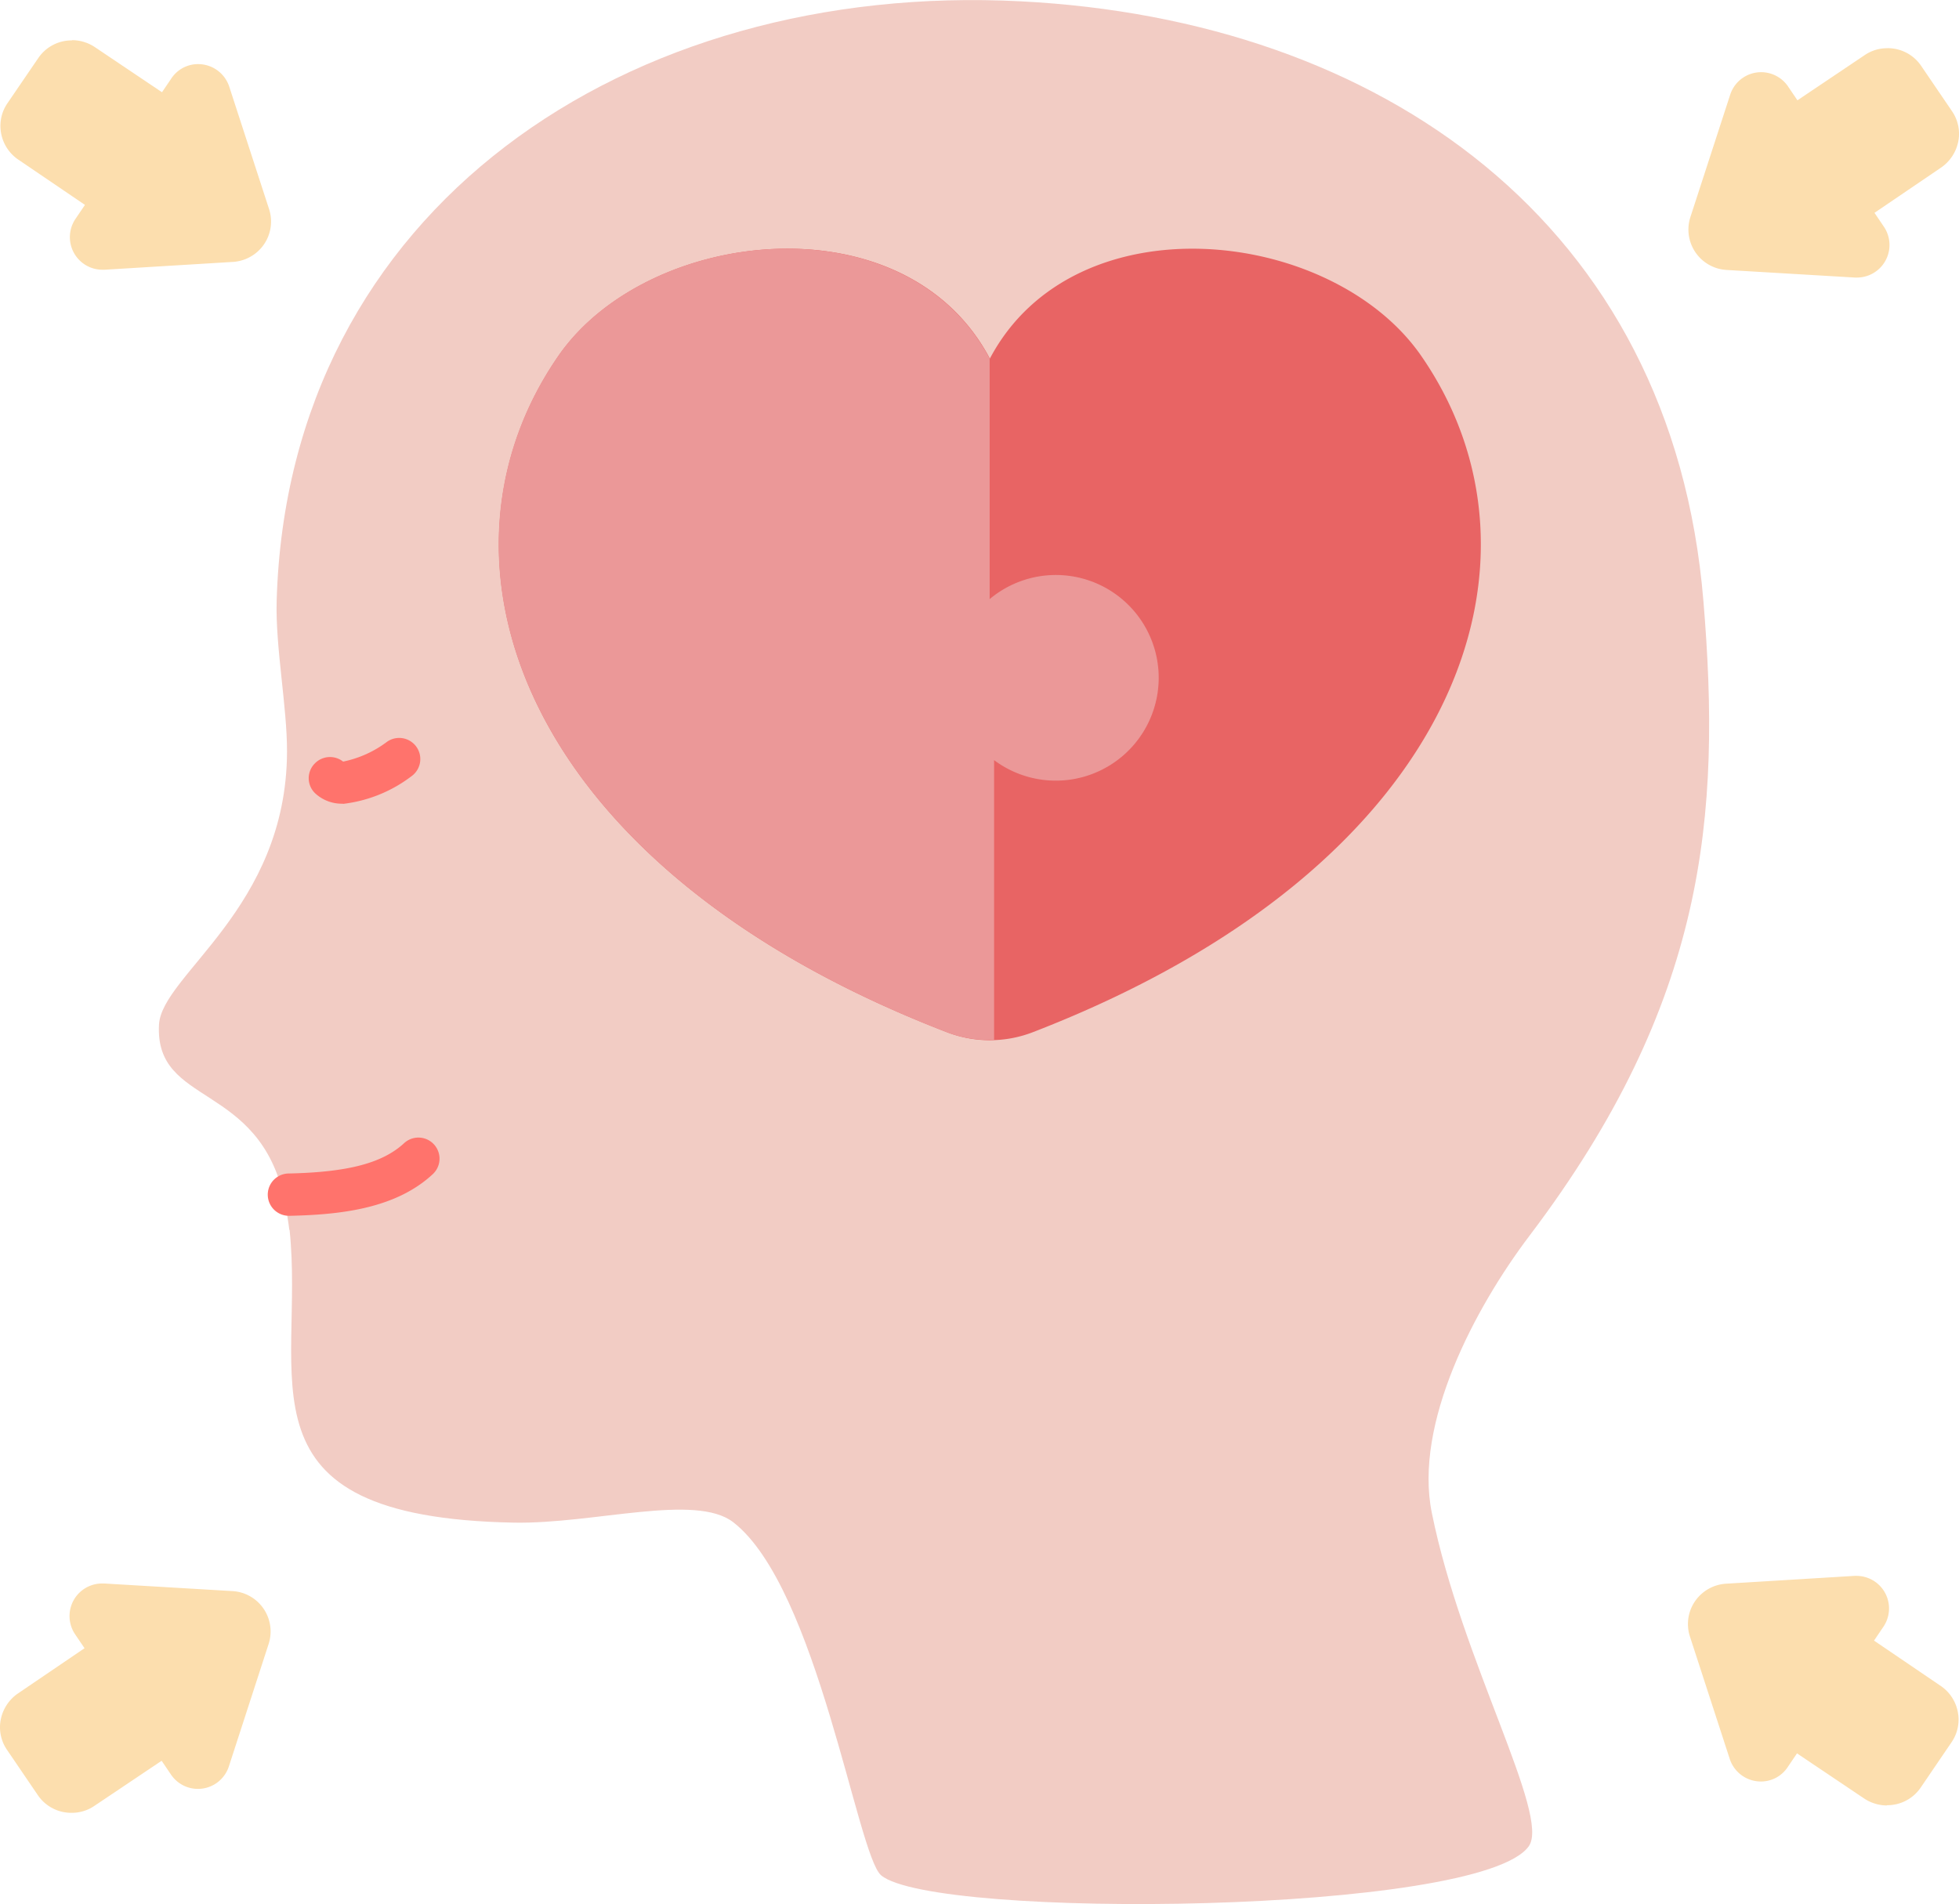
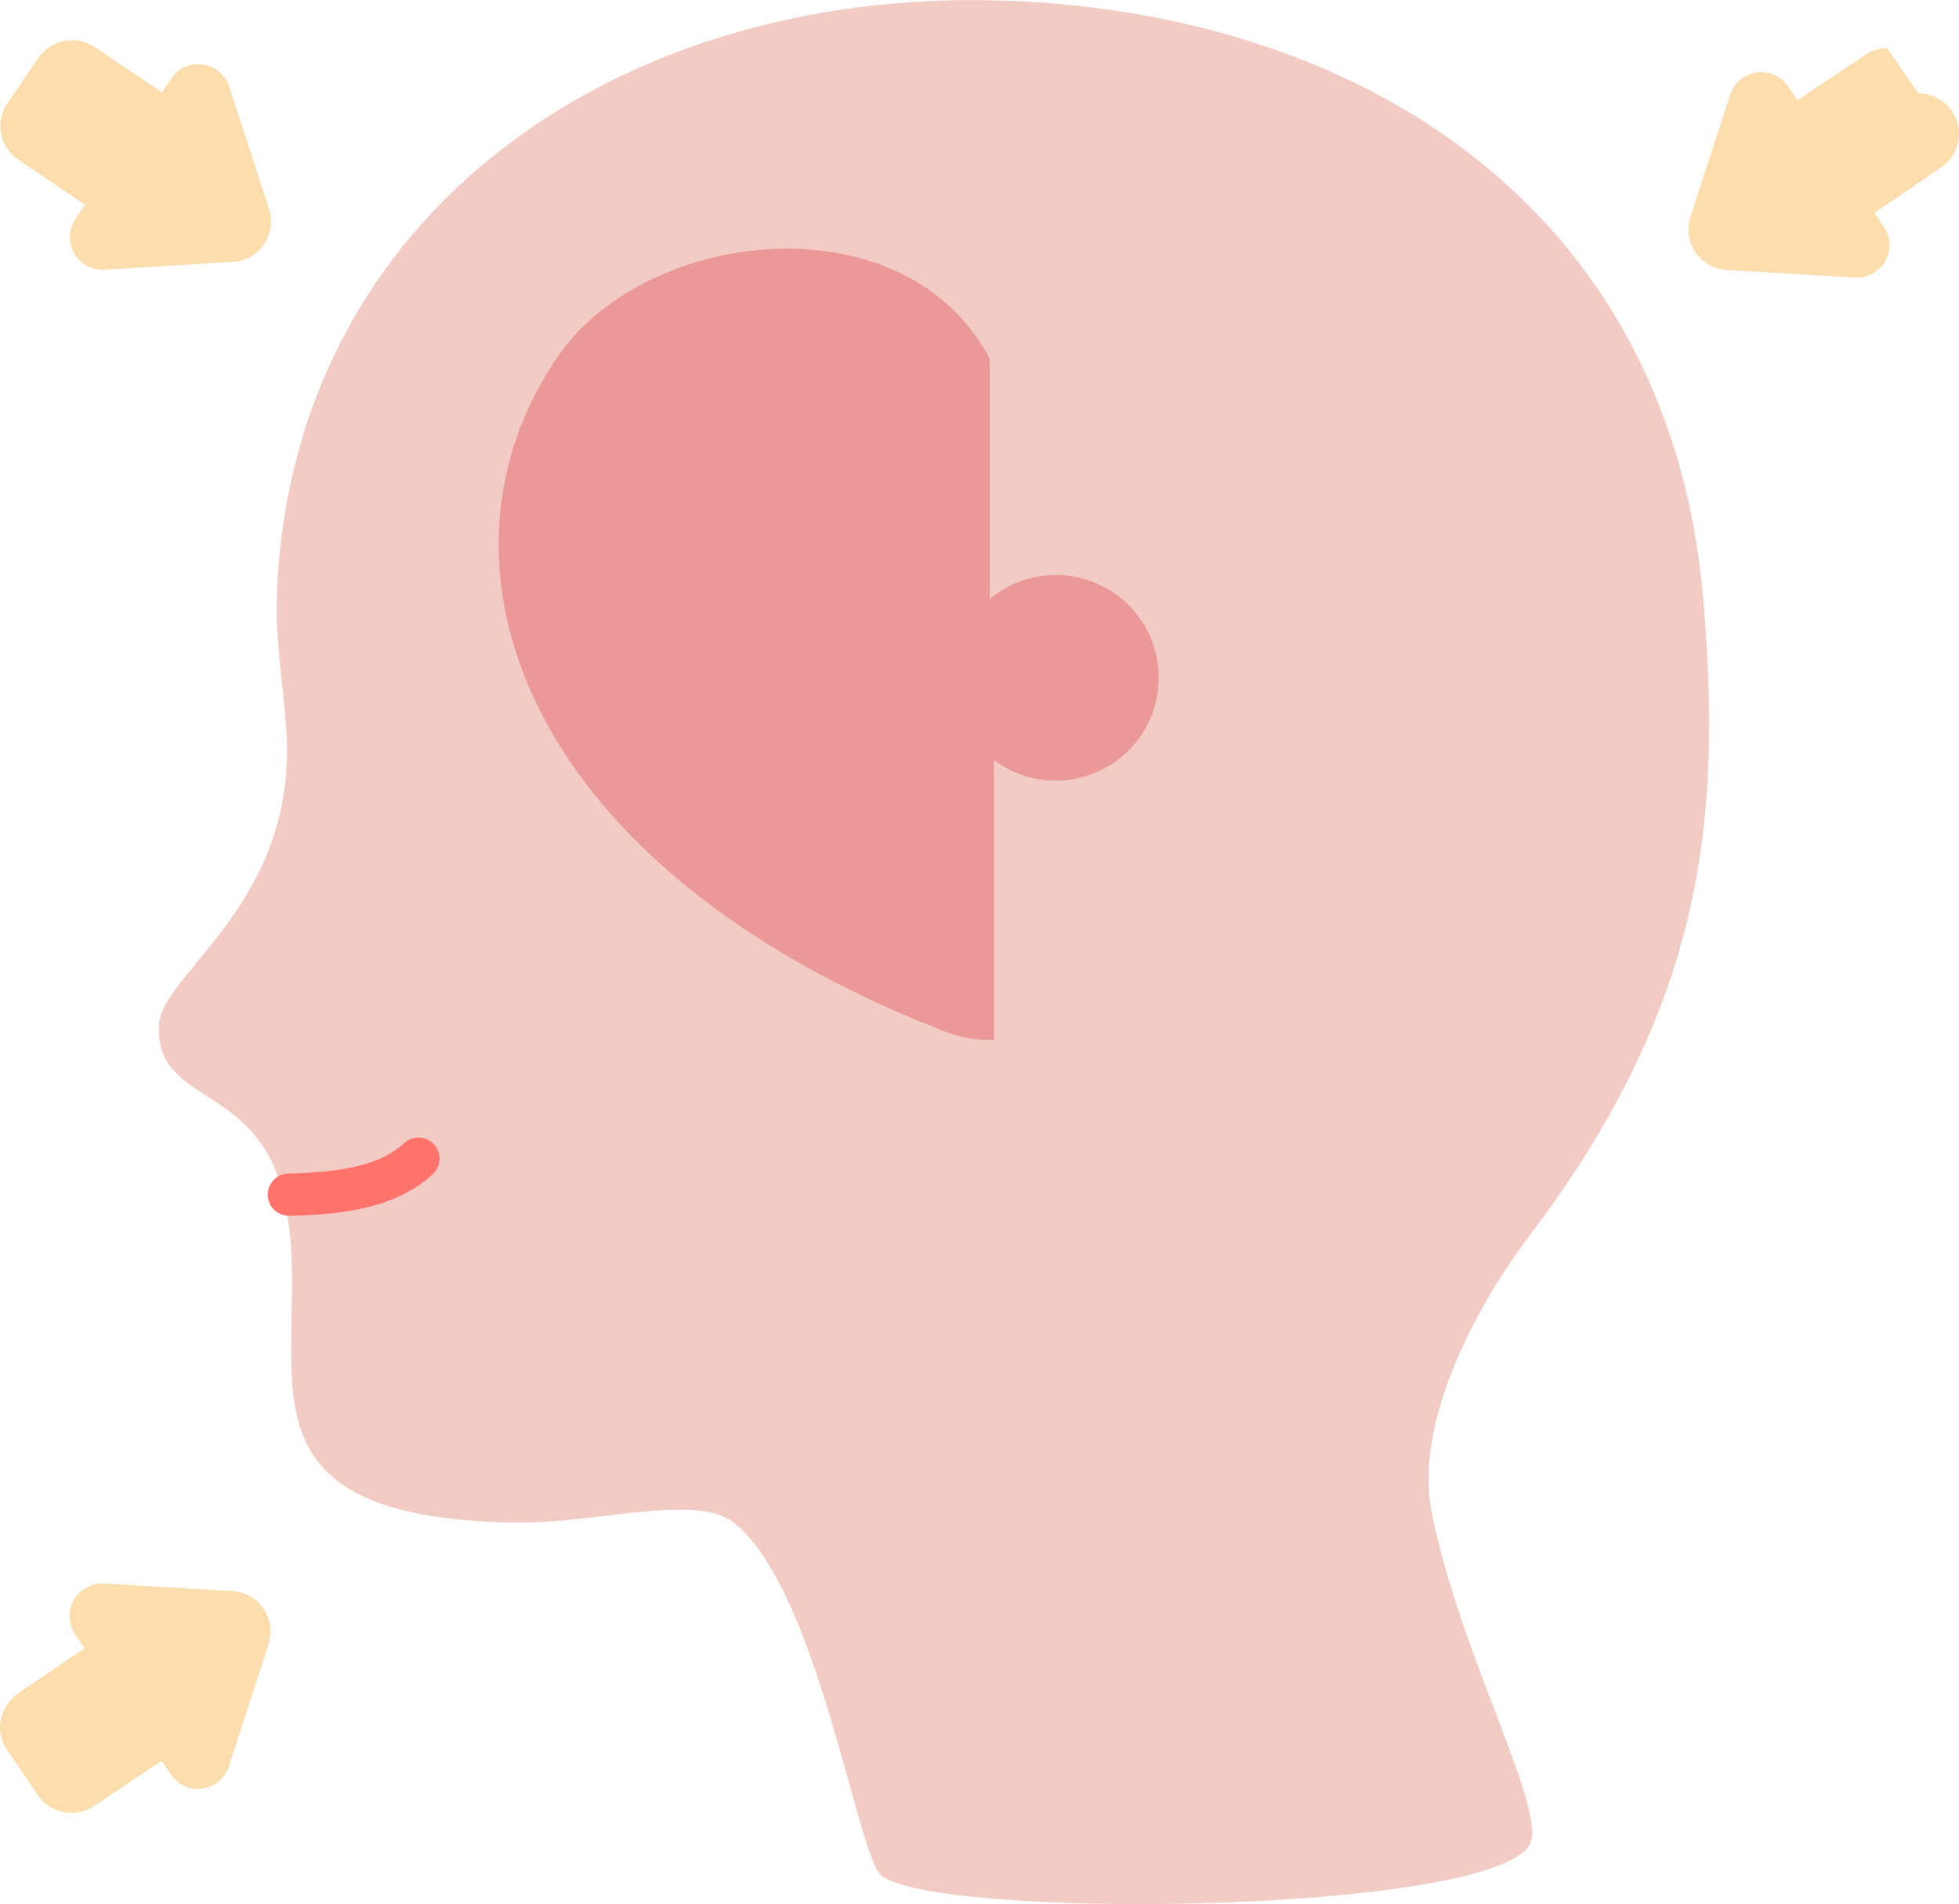
<svg xmlns="http://www.w3.org/2000/svg" width="111.698" height="108.57" viewBox="0 0 111.698 108.57">
  <g id="Group_8346" data-name="Group 8346" transform="translate(-1815.279 -51.687)">
    <g id="support_knowledge_smart_Intelligence_wisdom_brain_clever" data-name="support, knowledge, smart, Intelligence, wisdom, brain, clever" transform="translate(1815.279 51.687)">
      <path id="Path_14894" data-name="Path 14894" d="M32.744,89.135c.9,8.432-3.438,16.394,12.787,16.7,4.572.084,10.35-1.689,12.51-.024,4.8,3.716,7.069,18.976,8.432,20.134,3.016,2.533,34.14,2.244,36.926-1.653,1.255-1.749-3.824-10.58-5.525-19.012-1.037-5.091,2.449-11.689,5.585-15.827,10.061-13.294,10.917-23.946,9.9-36.166-1.773-21.581-18.409-33.15-38.917-34.2C52.034,17.924,32.636,30.9,32.008,53.294c-.072,2.618.6,6.056.591,8.577-.024,8.963-7.154,12.727-7.3,15.574-.241,4.681,5.706,3.221,7.154,9.964.06.277.265,1.544.277,1.737Z" transform="translate(-16.234 -19.011)" fill="#f2ccc4" />
-       <path id="Path_14895" data-name="Path 14895" d="M108.918,21.29h0a2.264,2.264,0,0,0-1.291.4l-3.824,2.57-.531-.784a1.854,1.854,0,0,0-3.305.47L97.7,30.917a2.307,2.307,0,0,0,2.063,3.016l7.323.434h.109a1.858,1.858,0,0,0,1.532-2.907l-.531-.784,3.8-2.582a2.365,2.365,0,0,0,.977-1.484,2.275,2.275,0,0,0-.362-1.737L110.86,22.3a2.3,2.3,0,0,0-1.918-1.013h0Z" transform="translate(-1.317 -18.54)" fill="#fcdeae" />
+       <path id="Path_14895" data-name="Path 14895" d="M108.918,21.29h0a2.264,2.264,0,0,0-1.291.4l-3.824,2.57-.531-.784a1.854,1.854,0,0,0-3.305.47L97.7,30.917a2.307,2.307,0,0,0,2.063,3.016l7.323.434h.109a1.858,1.858,0,0,0,1.532-2.907l-.531-.784,3.8-2.582a2.365,2.365,0,0,0,.977-1.484,2.275,2.275,0,0,0-.362-1.737a2.3,2.3,0,0,0-1.918-1.013h0Z" transform="translate(-1.317 -18.54)" fill="#fcdeae" />
      <path id="Path_14896" data-name="Path 14896" d="M21.877,20.922a2.3,2.3,0,0,0-1.918,1.013L18.209,24.5a2.275,2.275,0,0,0-.362,1.737,2.318,2.318,0,0,0,.977,1.484l3.8,2.582-.531.784A1.858,1.858,0,0,0,23.626,34h.109l7.323-.446a2.323,2.323,0,0,0,1.773-1,2.3,2.3,0,0,0,.29-2.015l-2.268-6.973a1.865,1.865,0,0,0-1.773-1.291,1.822,1.822,0,0,0-1.532.82l-.531.784-3.824-2.57a2.358,2.358,0,0,0-1.291-.4h0Z" transform="translate(-17.78 -18.619)" fill="#fcdeae" />
-       <path id="Path_14897" data-name="Path 14897" d="M108.922,106.577a2.3,2.3,0,0,0,1.918-1.013l1.749-2.57a2.275,2.275,0,0,0,.362-1.737,2.318,2.318,0,0,0-.977-1.484l-3.8-2.582.531-.784a1.858,1.858,0,0,0-1.532-2.907h-.109l-7.323.446a2.323,2.323,0,0,0-1.773,1,2.3,2.3,0,0,0-.29,2.015l2.268,6.973a1.865,1.865,0,0,0,1.773,1.291,1.822,1.822,0,0,0,1.532-.82l.531-.784,3.824,2.57a2.358,2.358,0,0,0,1.291.4h0Z" transform="translate(-1.321 -3.64)" fill="#fcdeae" />
      <path id="Path_14898" data-name="Path 14898" d="M21.881,106.937h0a2.264,2.264,0,0,0,1.291-.4L27,103.969l.531.784a1.854,1.854,0,0,0,3.305-.47L33.1,97.31a2.307,2.307,0,0,0-2.063-3.016l-7.323-.434h-.109a1.858,1.858,0,0,0-1.532,2.907l.531.784-3.8,2.582a2.365,2.365,0,0,0-.977,1.484,2.275,2.275,0,0,0,.362,1.737l1.749,2.57a2.3,2.3,0,0,0,1.918,1.013h0Z" transform="translate(-17.784 -3.566)" fill="#fcdeae" />
-       <path id="Path_14899" data-name="Path 14899" d="M69.358,37.032c4.825-9.12,19.495-7.5,24.585-.169,7.986,11.509,2.461,29.061-22.1,38.567a6.8,6.8,0,0,1-4.97,0c-24.561-9.494-30.086-27.046-22.1-38.567C49.876,29.528,64.545,27.912,69.358,37.032Z" transform="translate(-12.918 -16.585)" fill="#e86464" />
      <path id="Path_14900" data-name="Path 14900" d="M78.987,55.236A5.869,5.869,0,0,1,69.6,59.928V75.876a6.673,6.673,0,0,1-2.738-.446C42.3,65.924,36.777,48.372,44.763,36.863c5.091-7.335,19.76-8.951,24.585.169V50.748a5.865,5.865,0,0,1,9.639,4.488Z" transform="translate(-12.92 -16.585)" fill="#eb9898" />
-       <path id="Path_14901" data-name="Path 14901" d="M34.324,57.642a2.23,2.23,0,0,1-1.58-.591,1.191,1.191,0,0,1-.024-1.7,1.206,1.206,0,0,1,1.617-.109,6.238,6.238,0,0,0,2.509-1.134,1.2,1.2,0,0,1,1.375,1.978,7.958,7.958,0,0,1-3.9,1.568Zm.1-2.328Z" transform="translate(-14.773 -11.814)" fill="#ff736c" />
      <path id="Path_14902" data-name="Path 14902" d="M31.656,77.243a1.206,1.206,0,0,1-.024-2.413c3.378-.072,5.344-.591,6.575-1.725a1.2,1.2,0,0,1,1.641,1.761c-2.135,1.99-5.332,2.316-8.167,2.377h-.024Z" transform="translate(-15.17 -7.915)" fill="#ff736c" />
    </g>
  </g>
</svg>